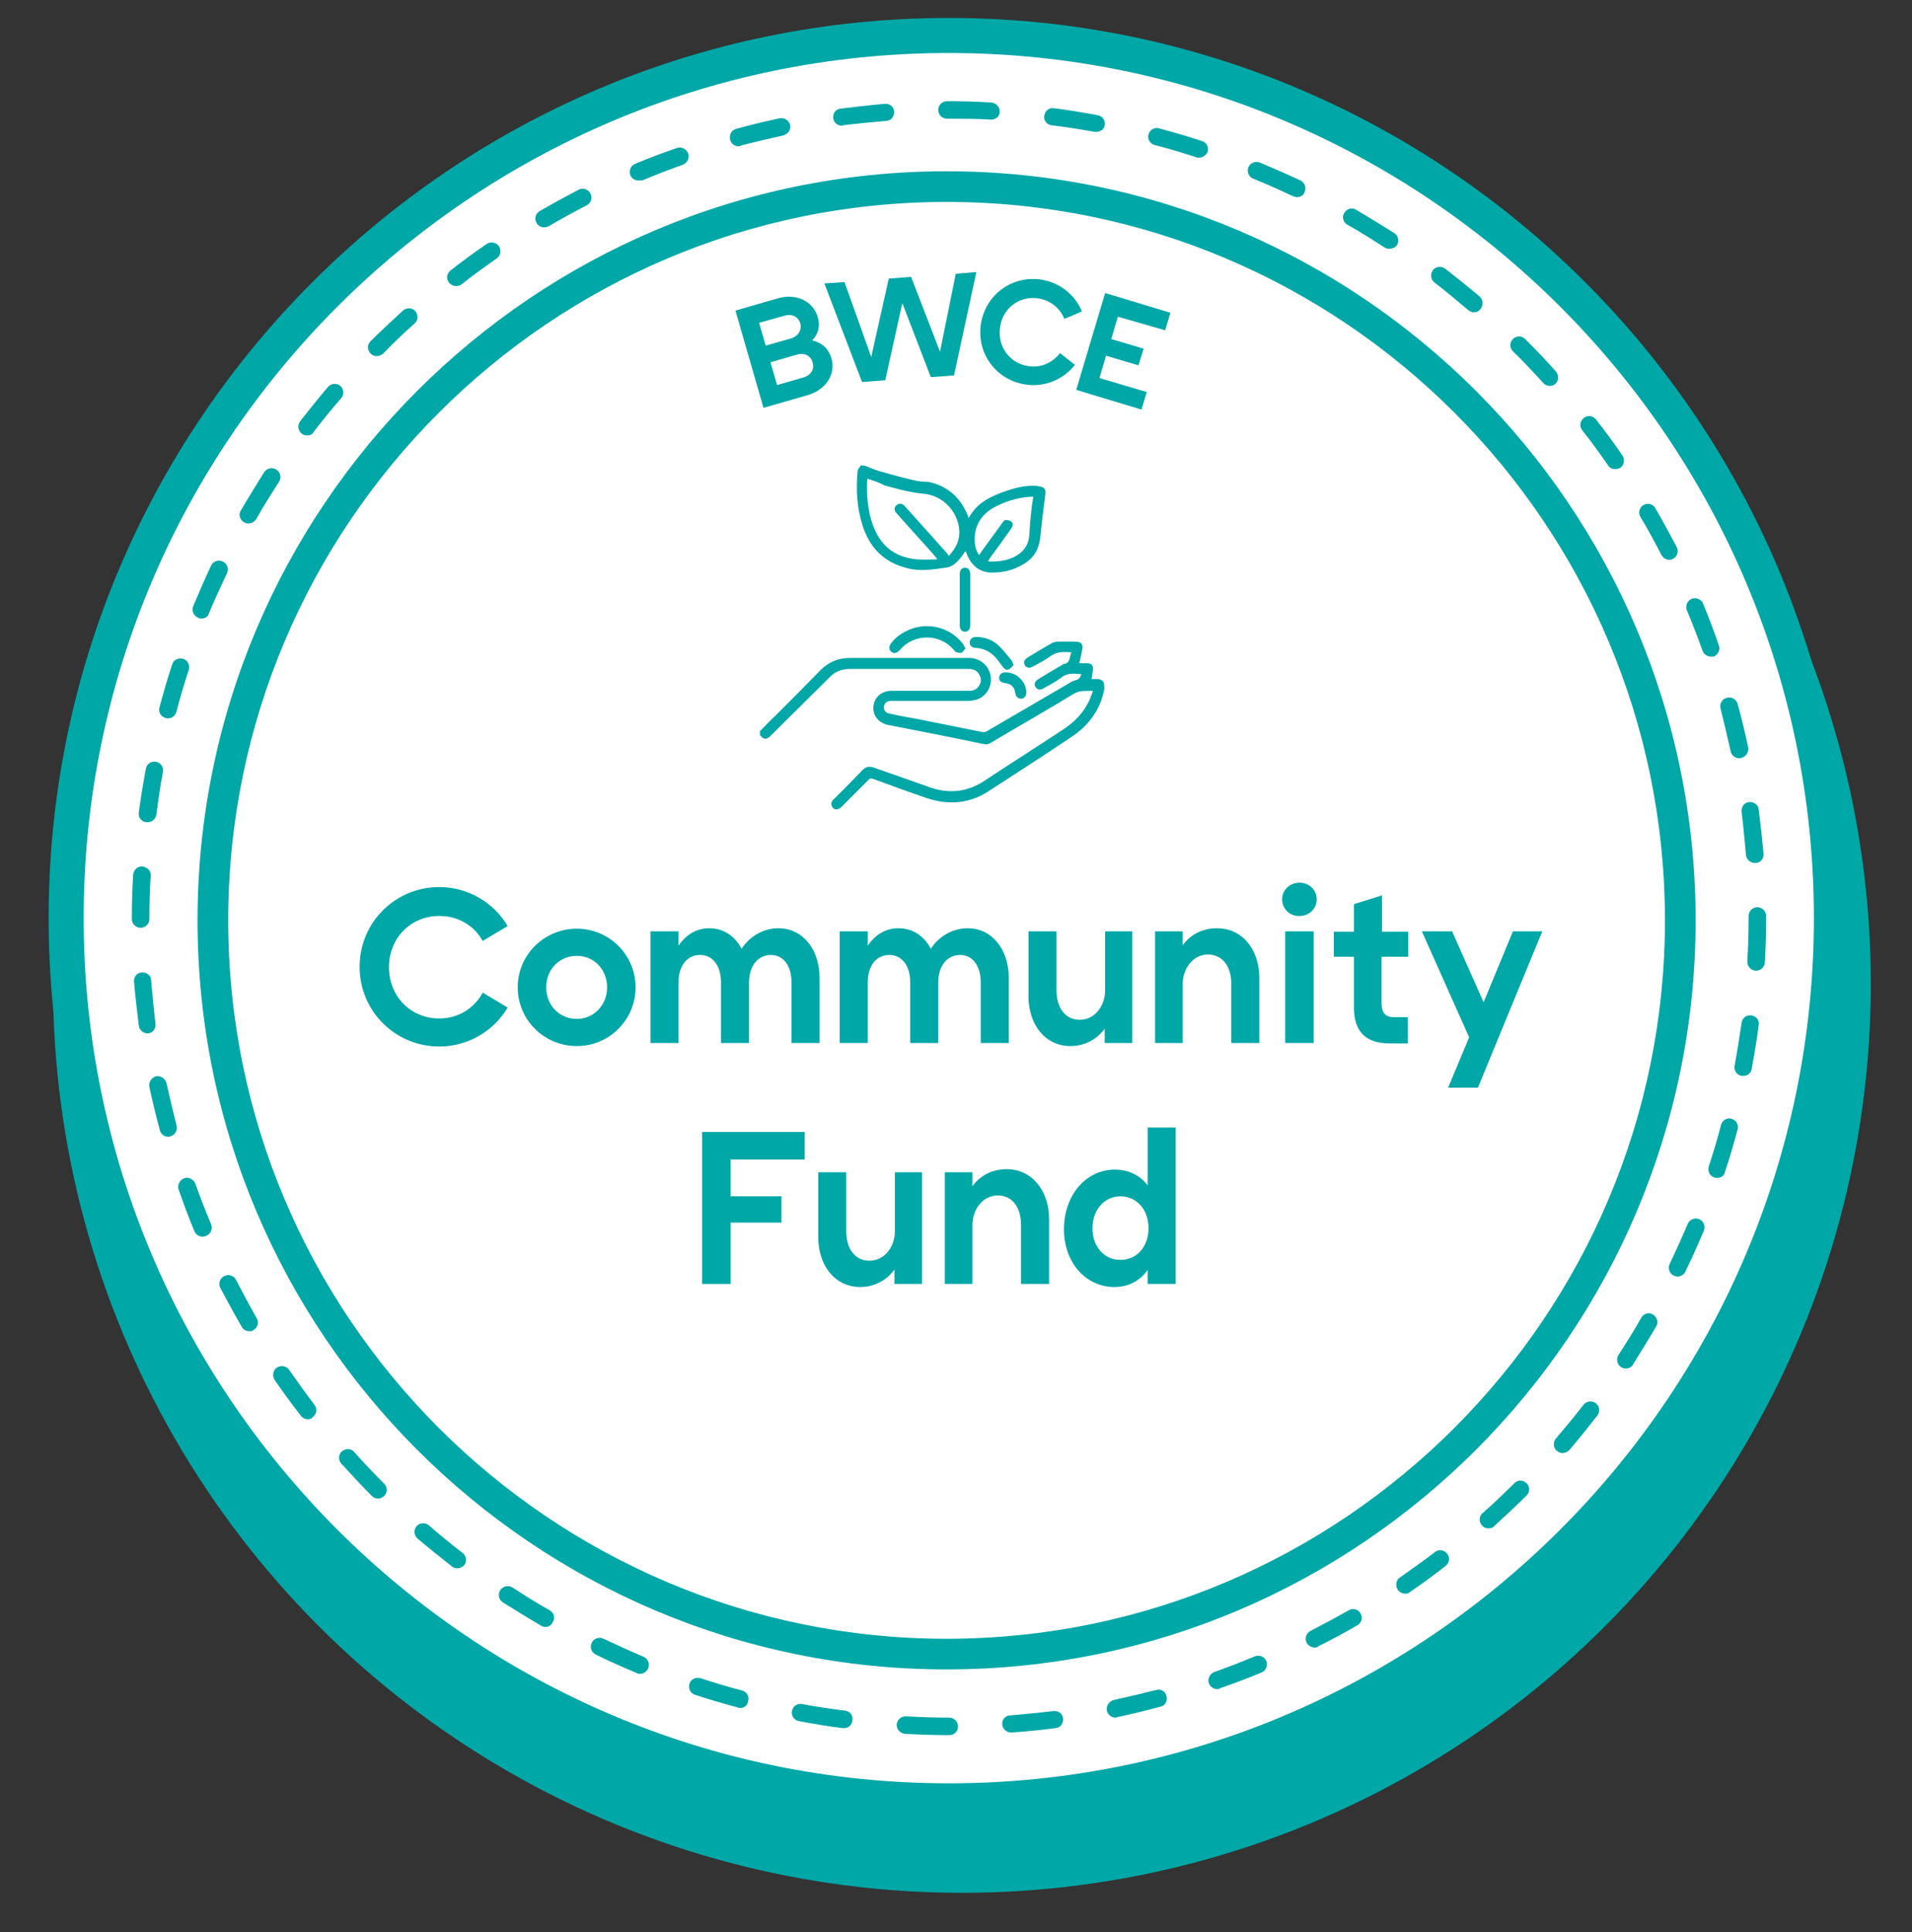
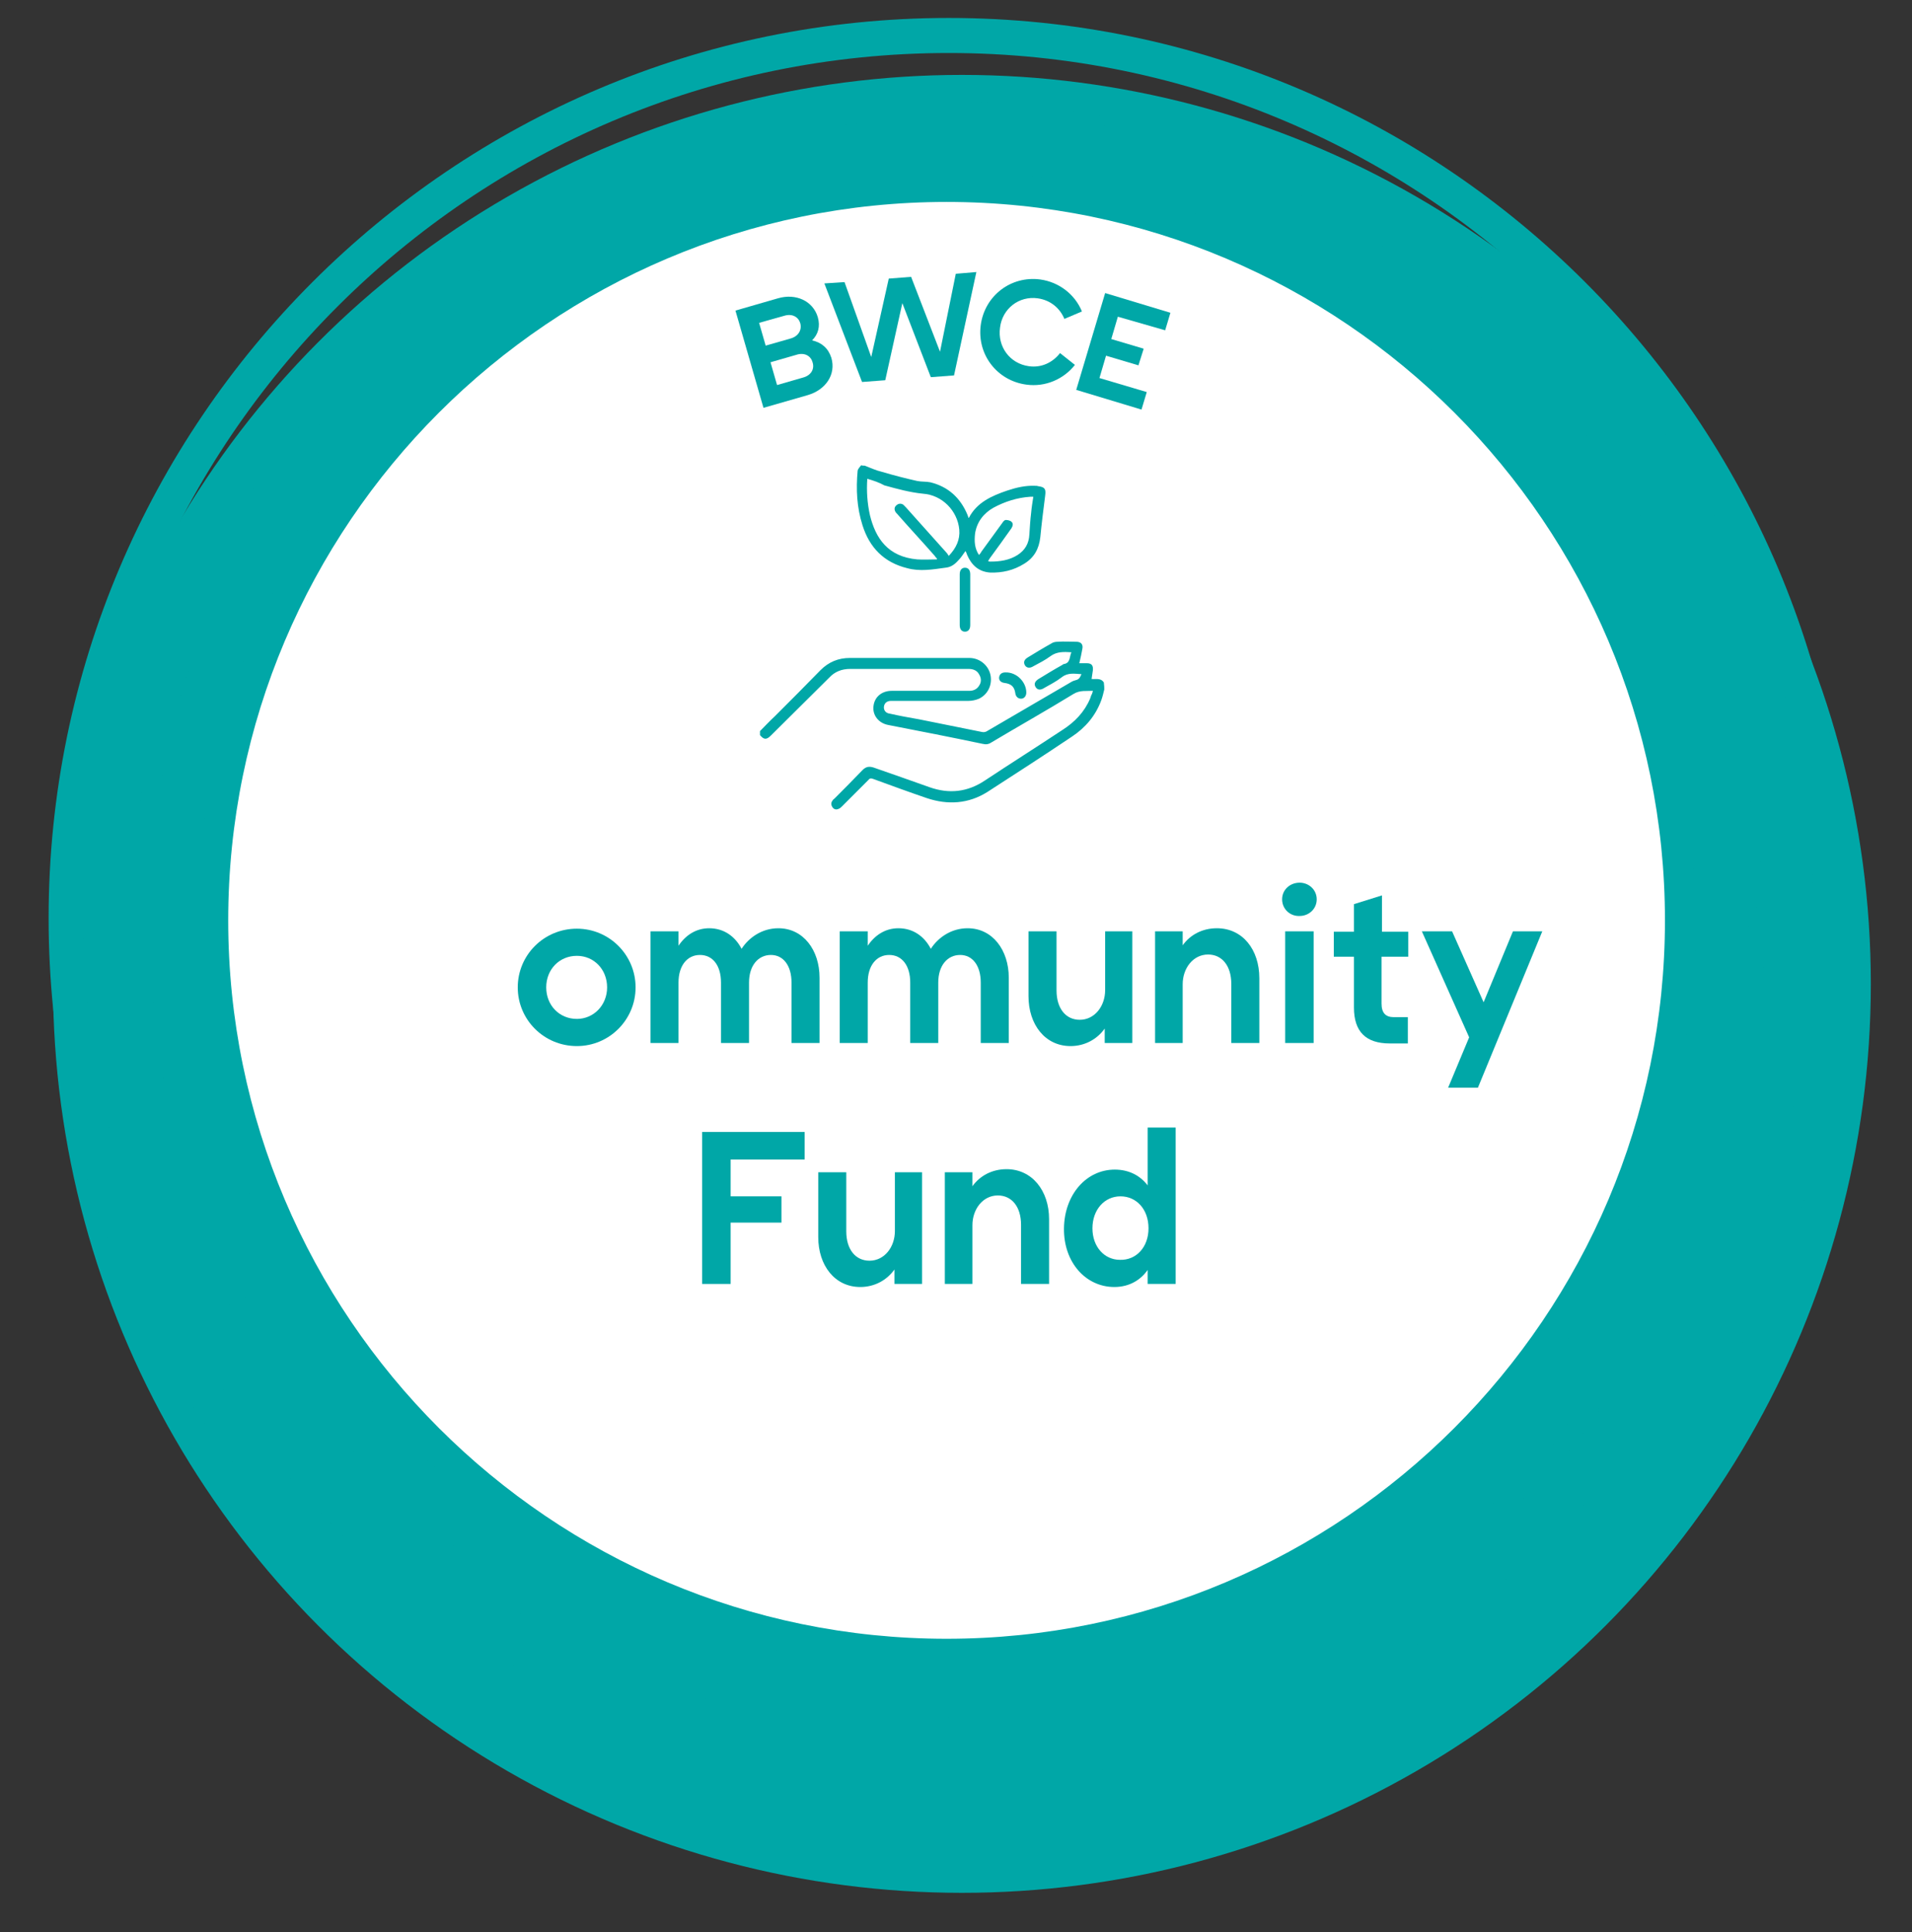
<svg xmlns="http://www.w3.org/2000/svg" version="1.1" id="Layer_1" x="0px" y="0px" viewBox="0 0 436.5 441.1" style="enable-background:new 0 0 436.5 441.1;" xml:space="preserve">
  <rect x="0" y="0" width="436.5" height="441.1" fill="#333333" stroke="none" />
  <style type="text/css">
	.st0{fill:#00A7A7;}
	.st1{fill:#FFFFFF;}
</style>
  <g>
    <circle class="st0" cx="219.6" cy="224.6" r="207.5" />
  </g>
  <g>
-     <circle class="st1" cx="216.6" cy="209.6" r="201.5" />
    <path class="st0" d="M216.6,415.1c-113.3,0-205.5-92.2-205.5-205.5S103.3,4.1,216.6,4.1s205.5,92.2,205.5,205.5   S330,415.1,216.6,415.1z M216.6,12.1c-108.9,0-197.5,88.6-197.5,197.5s88.6,197.5,197.5,197.5s197.5-88.6,197.5-197.5   S325.5,12.1,216.6,12.1z" />
  </g>
  <g>
    <circle class="st1" cx="216.1" cy="210.1" r="167.5" />
    <path class="st0" d="M216.1,381.1c-94.3,0-171-76.7-171-171s76.7-171,171-171s171,76.7,171,171S310.4,381.1,216.1,381.1z    M216.1,46.1c-90.4,0-164,73.6-164,164s73.6,164,164,164c90.4,0,164-73.6,164-164S306.6,46.1,216.1,46.1z" />
  </g>
  <g>
    <path class="st0" d="M189.8,81.7c1.1,3.8-1.3,7.3-5.4,8.5l-10.1,2.9l-6.4-22.2l9.7-2.8c4.1-1.2,8,0.6,9.1,4.3   c0.6,2.1,0.1,3.9-1.3,5.3C187.6,78.2,189.1,79.5,189.8,81.7z M173.3,73.7l1.5,5.2l5.6-1.6c1.9-0.5,2.7-2,2.3-3.5   c-0.4-1.4-1.8-2.3-3.7-1.7L173.3,73.7z M185.5,82.7c-0.4-1.5-1.9-2.3-3.7-1.7l-5.9,1.7l1.5,5.2l5.9-1.7   C185.2,85.7,186,84.2,185.5,82.7z" />
    <path class="st0" d="M222.9,62.1l-5.1,23.6l-5.3,0.4L206,69.2l-3.9,17.6l-5.3,0.4l-8.6-22.5l4.6-0.3l6.1,17.1l4-17.9l5.1-0.4   l6.6,17.1l3.6-17.8L222.9,62.1z" />
    <path class="st0" d="M236.9,68.1c-4.3-0.6-8.1,2.4-8.6,6.7c-0.6,4.3,2.2,8.2,6.6,8.8c2.8,0.4,5.4-0.8,7.1-3l3.4,2.7   c-2.6,3.3-6.8,5.1-11.1,4.5c-6.7-0.9-11.3-6.9-10.4-13.6c0.9-6.7,6.9-11.3,13.6-10.4c4.3,0.6,7.9,3.4,9.5,7.3l-4,1.7   C241.9,70.2,239.7,68.5,236.9,68.1z" />
    <path class="st0" d="M255.2,72.3l-1.5,5.1l7.4,2.2l-1.2,3.8l-7.4-2.2l-1.5,5.1l10.8,3.2l-1.2,4l-14.9-4.5l6.6-22.1l14.9,4.5l-1.2,4   L255.2,72.3z" />
  </g>
  <g>
    <path class="st0" d="M216.7,396.1c-3.4,0-6.7-0.1-10.1-0.3c-1.1-0.1-1.9-1-1.9-2.1c0.1-1.1,1-1.9,2.1-1.9c3.3,0.2,6.6,0.3,9.8,0.3   l0.1,0c1.1,0,2,0.9,2,2S217.9,396.1,216.7,396.1L216.7,396.1z M230.8,395.5c-1,0-1.9-0.8-2-1.8c-0.1-1.1,0.7-2.1,1.8-2.1   c3.3-0.3,6.6-0.6,9.9-1c1.1-0.1,2.1,0.6,2.2,1.7c0.1,1.1-0.6,2.1-1.7,2.2c-3.3,0.4-6.7,0.8-10.1,1   C230.9,395.5,230.9,395.5,230.8,395.5z M192.7,394.5c-0.1,0-0.2,0-0.3,0c-3.4-0.4-6.7-1-10-1.6c-1.1-0.2-1.8-1.2-1.6-2.3   c0.2-1.1,1.2-1.8,2.3-1.6c3.2,0.6,6.5,1.1,9.8,1.5c1.1,0.1,1.9,1.1,1.7,2.2C194.5,393.8,193.7,394.5,192.7,394.5z M254.7,392.1   c-0.9,0-1.8-0.6-2-1.6c-0.2-1.1,0.5-2.1,1.5-2.4c3.2-0.7,6.5-1.5,9.7-2.3c1.1-0.3,2.2,0.3,2.4,1.4c0.3,1.1-0.3,2.2-1.4,2.4   c-3.3,0.9-6.6,1.7-9.9,2.4C255,392.1,254.8,392.1,254.7,392.1z M169,389.9c-0.2,0-0.3,0-0.5-0.1c-3.3-0.9-6.5-1.8-9.8-2.9   c-1.1-0.3-1.6-1.5-1.3-2.5c0.3-1.1,1.5-1.6,2.5-1.3c3.1,1,6.3,2,9.5,2.8c1.1,0.3,1.7,1.4,1.4,2.4   C170.7,389.3,169.9,389.9,169,389.9z M277.9,385.6c-0.8,0-1.6-0.5-1.9-1.3c-0.4-1,0.2-2.2,1.2-2.6c3.1-1.1,6.2-2.3,9.3-3.6   c1-0.4,2.2,0.1,2.6,1.1c0.4,1-0.1,2.2-1.1,2.6c-3.1,1.3-6.3,2.5-9.5,3.6C278.4,385.6,278.2,385.6,277.9,385.6z M146.1,382.1   c-0.3,0-0.5,0-0.8-0.2c-3.1-1.3-6.3-2.7-9.3-4.2c-1-0.5-1.4-1.7-0.9-2.7c0.5-1,1.7-1.4,2.7-0.9c3,1.4,6,2.8,9.1,4.1   c1,0.4,1.5,1.6,1.1,2.6C147.7,381.6,146.9,382.1,146.1,382.1z M300.1,376.1c-0.7,0-1.4-0.4-1.8-1.1c-0.5-1-0.1-2.2,0.9-2.7   c2.9-1.5,5.9-3.1,8.7-4.7c1-0.6,2.2-0.2,2.7,0.7c0.6,1,0.2,2.2-0.7,2.7c-2.9,1.7-5.9,3.3-8.9,4.8   C300.7,376.1,300.4,376.1,300.1,376.1z M124.5,371.4c-0.3,0-0.7-0.1-1-0.3c-2.9-1.7-5.8-3.5-8.7-5.3c-0.9-0.6-1.2-1.8-0.6-2.8   c0.6-0.9,1.8-1.2,2.8-0.6c2.8,1.8,5.6,3.6,8.5,5.2c1,0.6,1.3,1.8,0.7,2.7C125.8,371.1,125.2,371.4,124.5,371.4z M320.8,363.8   c-0.6,0-1.3-0.3-1.7-0.9c-0.6-0.9-0.4-2.2,0.5-2.8c2.7-1.9,5.4-3.8,8-5.8c0.9-0.7,2.1-0.5,2.8,0.4c0.7,0.9,0.5,2.1-0.4,2.8   c-2.7,2.1-5.4,4.1-8.2,6C321.6,363.7,321.2,363.8,320.8,363.8z M104.4,358c-0.4,0-0.9-0.1-1.2-0.4c-2.7-2.1-5.3-4.2-7.9-6.4   c-0.8-0.7-0.9-2-0.2-2.8s2-0.9,2.8-0.2c2.5,2.2,5.1,4.3,7.7,6.3c0.9,0.7,1,1.9,0.4,2.8C105.6,357.7,105,358,104.4,358z    M339.8,348.9c-0.5,0-1.1-0.2-1.5-0.7c-0.7-0.8-0.7-2.1,0.2-2.8c2.5-2.2,4.9-4.5,7.2-6.8c0.8-0.8,2-0.8,2.8,0c0.8,0.8,0.8,2,0,2.8   c-2.4,2.4-4.9,4.7-7.4,7C340.8,348.8,340.3,348.9,339.8,348.9z M86.3,342.1c-0.5,0-1-0.2-1.4-0.6c-2.4-2.4-4.7-4.9-7-7.4   c-0.7-0.8-0.7-2.1,0.2-2.8c0.8-0.7,2.1-0.7,2.8,0.2c2.2,2.5,4.5,4.9,6.8,7.2c0.8,0.8,0.8,2,0,2.8C87.3,341.9,86.8,342.1,86.3,342.1   z M356.7,331.7c-0.5,0-0.9-0.2-1.3-0.5c-0.8-0.7-0.9-2-0.2-2.8c2.1-2.5,4.3-5.1,6.3-7.7c0.7-0.9,1.9-1,2.8-0.4   c0.9,0.7,1,1.9,0.4,2.8c-2.1,2.7-4.2,5.3-6.4,7.9C357.8,331.5,357.2,331.7,356.7,331.7z M70.3,324c-0.6,0-1.2-0.3-1.6-0.8   c-2.1-2.7-4.1-5.4-6-8.2c-0.6-0.9-0.4-2.2,0.5-2.8c0.9-0.6,2.2-0.4,2.8,0.5c1.9,2.7,3.8,5.4,5.8,8c0.7,0.9,0.5,2.1-0.4,2.8   C71.2,323.8,70.8,324,70.3,324z M371.2,312.4c-0.4,0-0.8-0.1-1.1-0.3c-0.9-0.6-1.2-1.8-0.6-2.8c1.8-2.8,3.6-5.6,5.2-8.5   c0.6-1,1.8-1.3,2.7-0.7s1.3,1.8,0.7,2.7c-1.7,2.9-3.5,5.8-5.3,8.7C372.5,312.1,371.8,312.4,371.2,312.4z M56.9,303.9   c-0.7,0-1.4-0.4-1.7-1c-1.7-2.9-3.3-5.9-4.9-8.9c-0.5-1-0.1-2.2,0.9-2.7c1-0.5,2.2-0.1,2.7,0.9c1.5,2.9,3.1,5.9,4.7,8.7   c0.6,1,0.2,2.2-0.7,2.7C57.6,303.9,57.2,303.9,56.9,303.9z M383,291.4c-0.3,0-0.6-0.1-0.9-0.2c-1-0.5-1.4-1.7-0.9-2.7   c1.4-3,2.8-6,4.1-9.1c0.4-1,1.6-1.5,2.6-1.1c1,0.4,1.5,1.6,1.1,2.6c-1.3,3.1-2.7,6.2-4.2,9.3C384.5,290.9,383.8,291.4,383,291.4z    M46.2,282.3c-0.8,0-1.5-0.5-1.8-1.2c-1.3-3.1-2.5-6.3-3.6-9.5c-0.4-1,0.2-2.2,1.2-2.6c1-0.4,2.2,0.2,2.6,1.2   c1.1,3.1,2.3,6.2,3.6,9.3c0.4,1-0.1,2.2-1.1,2.6C46.7,282.3,46.5,282.3,46.2,282.3z M392,268.9c-0.2,0-0.4,0-0.6-0.1   c-1.1-0.3-1.6-1.5-1.3-2.5c1-3.1,2-6.3,2.8-9.5c0.3-1.1,1.4-1.7,2.4-1.4c1.1,0.3,1.7,1.4,1.4,2.4c-0.9,3.3-1.8,6.5-2.9,9.7   C393.7,268.4,392.9,268.9,392,268.9z M38.4,259.5c-0.9,0-1.7-0.6-1.9-1.5c-0.9-3.3-1.7-6.6-2.4-9.9c-0.2-1.1,0.5-2.1,1.5-2.4   c1.1-0.2,2.1,0.5,2.4,1.5c0.7,3.2,1.5,6.5,2.3,9.7c0.3,1.1-0.3,2.2-1.4,2.5C38.8,259.5,38.6,259.5,38.4,259.5z M398,245.6   c-0.1,0-0.2,0-0.4,0c-1.1-0.2-1.8-1.2-1.6-2.3c0.6-3.2,1.1-6.6,1.6-9.8c0.1-1.1,1.2-1.9,2.2-1.7c1.1,0.1,1.9,1.1,1.7,2.2   c-0.4,3.3-1,6.7-1.6,10C399.8,244.9,399,245.6,398,245.6z M33.7,235.9c-1,0-1.8-0.7-2-1.7c-0.4-3.3-0.8-6.7-1.1-10.1   c-0.1-1.1,0.7-2.1,1.8-2.1c1.1-0.1,2.1,0.7,2.1,1.8c0.3,3.3,0.6,6.6,1,9.9c0.1,1.1-0.6,2.1-1.7,2.2   C33.9,235.9,33.8,235.9,33.7,235.9z M400.9,221.6c0,0-0.1,0-0.1,0c-1.1-0.1-1.9-1-1.9-2.1c0.2-3.3,0.3-6.6,0.3-9.9l0-0.5   c0-1.1,0.9-2,2-2s2,0.9,2,2l0,0.5c0,3.4-0.1,6.8-0.3,10.2C402.8,220.8,401.9,221.6,400.9,221.6z M32.1,211.8c-1.1,0-2-0.9-2-2   l0-0.2c0-3.3,0.1-6.7,0.3-9.9c0.1-1.1,1-2,2.1-1.9c1.1,0.1,2,1,1.9,2.1c-0.2,3.2-0.3,6.5-0.3,9.7l0,0.2   C34.1,210.9,33.2,211.8,32.1,211.8z M400.6,197c-1,0-1.9-0.8-2-1.8c-0.3-3.3-0.6-6.6-1-9.9c-0.1-1.1,0.6-2.1,1.7-2.2   c1.1-0.1,2.1,0.6,2.2,1.7c0.4,3.3,0.8,6.7,1.1,10.1c0.1,1.1-0.7,2.1-1.8,2.1C400.7,197,400.6,197,400.6,197z M33.7,187.7   c-0.1,0-0.2,0-0.3,0c-1.1-0.1-1.9-1.1-1.7-2.2c0.4-3.3,1-6.7,1.6-10c0.2-1.1,1.2-1.8,2.3-1.6c1.1,0.2,1.8,1.2,1.6,2.3   c-0.6,3.2-1.1,6.6-1.5,9.8C35.5,187,34.7,187.7,33.7,187.7z M397.1,173.1c-0.9,0-1.8-0.6-2-1.6c-0.7-3.2-1.5-6.5-2.3-9.7   c-0.3-1.1,0.3-2.2,1.4-2.5c1.1-0.3,2.2,0.3,2.5,1.4c0.9,3.3,1.7,6.6,2.4,9.9c0.2,1.1-0.5,2.1-1.5,2.4   C397.4,173.1,397.3,173.1,397.1,173.1z M38.3,164c-0.2,0-0.3,0-0.5-0.1c-1.1-0.3-1.7-1.4-1.4-2.4c0.9-3.3,1.8-6.5,2.9-9.8   c0.3-1.1,1.5-1.6,2.5-1.3c1.1,0.3,1.6,1.5,1.3,2.5c-1,3.1-2,6.3-2.8,9.5C40,163.5,39.2,164,38.3,164z M390.6,149.9   c-0.8,0-1.6-0.5-1.9-1.3c-1.1-3.1-2.3-6.2-3.6-9.3c-0.4-1,0.1-2.2,1.1-2.6c1-0.4,2.2,0.1,2.6,1.1c1.3,3.1,2.5,6.3,3.6,9.5   c0.4,1-0.2,2.2-1.2,2.6C391,149.9,390.8,149.9,390.6,149.9z M46,141.2c-0.3,0-0.5,0-0.8-0.2c-1-0.4-1.5-1.6-1.1-2.6   c1.3-3.1,2.7-6.3,4.1-9.3c0.5-1,1.7-1.4,2.7-0.9c1,0.5,1.4,1.7,0.9,2.7c-1.4,3-2.8,6-4.1,9.1C47.6,140.7,46.8,141.2,46,141.2z    M381.1,127.8c-0.7,0-1.4-0.4-1.8-1.1c-1.5-2.9-3.1-5.9-4.8-8.7c-0.6-1-0.2-2.2,0.7-2.7c1-0.6,2.2-0.2,2.7,0.7   c1.7,2.9,3.3,5.9,4.9,8.9c0.5,1,0.1,2.2-0.9,2.7C381.7,127.7,381.4,127.8,381.1,127.8z M56.7,119.5c-0.3,0-0.7-0.1-1-0.3   c-1-0.6-1.3-1.8-0.7-2.7c1.7-2.9,3.5-5.8,5.3-8.7c0.6-0.9,1.8-1.2,2.8-0.6c0.9,0.6,1.2,1.8,0.6,2.8c-1.8,2.8-3.6,5.6-5.2,8.5   C58.1,119.1,57.4,119.5,56.7,119.5z M368.7,107.1c-0.6,0-1.3-0.3-1.6-0.9c-1.9-2.7-3.8-5.4-5.9-8c-0.7-0.9-0.5-2.1,0.4-2.8   c0.9-0.7,2.1-0.5,2.8,0.4c2.1,2.7,4.1,5.4,6,8.2c0.6,0.9,0.4,2.2-0.5,2.8C369.5,107,369.1,107.1,368.7,107.1z M70.1,99.4   c-0.4,0-0.9-0.1-1.2-0.4c-0.9-0.7-1-1.9-0.4-2.8c2.1-2.7,4.2-5.3,6.4-7.9c0.7-0.8,2-0.9,2.8-0.2c0.8,0.7,0.9,2,0.2,2.8   c-2.2,2.5-4.3,5.1-6.3,7.7C71.3,99.2,70.7,99.4,70.1,99.4z M353.8,88.1c-0.5,0-1.1-0.2-1.5-0.7c-2.2-2.4-4.5-4.9-6.9-7.2   c-0.8-0.8-0.8-2,0-2.8c0.8-0.8,2-0.8,2.8,0c2.4,2.4,4.8,4.9,7,7.4c0.7,0.8,0.7,2.1-0.1,2.8C354.7,88,354.3,88.1,353.8,88.1z    M86,81.3c-0.5,0-1-0.2-1.4-0.6c-0.8-0.8-0.8-2,0-2.8c2.4-2.4,4.9-4.7,7.4-7c0.8-0.7,2.1-0.7,2.8,0.1c0.7,0.8,0.7,2.1-0.1,2.8   c-2.5,2.2-4.9,4.5-7.2,6.9C87,81.1,86.5,81.3,86,81.3z M336.5,71.3c-0.5,0-0.9-0.2-1.3-0.5c-2.5-2.1-5.1-4.3-7.7-6.3   c-0.9-0.7-1-1.9-0.4-2.8c0.7-0.9,1.9-1,2.8-0.4c2.7,2.1,5.3,4.2,7.9,6.4c0.8,0.7,0.9,2,0.2,2.8C337.6,71.1,337.1,71.3,336.5,71.3z    M104.1,65.3c-0.6,0-1.2-0.3-1.6-0.8c-0.7-0.9-0.5-2.1,0.4-2.8c2.7-2.1,5.4-4.1,8.2-6c0.9-0.6,2.2-0.4,2.8,0.5   c0.6,0.9,0.4,2.2-0.5,2.8c-2.7,1.9-5.4,3.8-8,5.9C105,65.2,104.6,65.3,104.1,65.3z M317.2,56.8c-0.4,0-0.8-0.1-1.1-0.3   c-2.8-1.8-5.6-3.6-8.5-5.2c-1-0.6-1.3-1.8-0.7-2.7c0.6-1,1.8-1.3,2.7-0.7c2.9,1.7,5.8,3.5,8.7,5.3c0.9,0.6,1.2,1.8,0.6,2.8   C318.5,56.5,317.8,56.8,317.2,56.8z M124.2,51.9c-0.7,0-1.4-0.4-1.7-1c-0.6-1-0.2-2.2,0.7-2.7c2.9-1.7,5.9-3.3,8.9-4.9   c1-0.5,2.2-0.1,2.7,0.9c0.5,1,0.1,2.2-0.9,2.7c-2.9,1.5-5.9,3.1-8.7,4.8C124.8,51.8,124.5,51.9,124.2,51.9z M296.1,45   c-0.3,0-0.6-0.1-0.9-0.2c-3-1.4-6-2.8-9.1-4c-1-0.4-1.5-1.6-1.1-2.6c0.4-1,1.6-1.5,2.6-1.1c3.1,1.3,6.3,2.7,9.3,4.1   c1,0.5,1.4,1.7,0.9,2.7C297.6,44.6,296.9,45,296.1,45z M145.7,41.2c-0.8,0-1.5-0.5-1.8-1.2c-0.4-1,0.1-2.2,1.1-2.6   c3.1-1.3,6.3-2.5,9.5-3.6c1-0.4,2.2,0.2,2.6,1.2c0.4,1-0.2,2.2-1.2,2.6c-3.1,1.1-6.2,2.3-9.3,3.6C146.3,41.1,146,41.2,145.7,41.2z    M273.7,36c-0.2,0-0.4,0-0.6-0.1c-3.1-1-6.3-2-9.5-2.8c-1.1-0.3-1.7-1.4-1.4-2.4c0.3-1.1,1.4-1.7,2.4-1.4c3.3,0.9,6.5,1.8,9.8,2.9   c1.1,0.3,1.6,1.5,1.3,2.5C275.3,35.5,274.5,36,273.7,36z M168.6,33.4c-0.9,0-1.7-0.6-1.9-1.5c-0.3-1.1,0.3-2.2,1.4-2.5   c3.3-0.9,6.6-1.7,9.9-2.4c1.1-0.2,2.1,0.5,2.4,1.5c0.2,1.1-0.5,2.1-1.5,2.4c-3.2,0.7-6.5,1.5-9.7,2.3   C168.9,33.4,168.7,33.4,168.6,33.4z M250.3,30.1c-0.1,0-0.2,0-0.4,0c-3.3-0.6-6.6-1.1-9.8-1.5c-1.1-0.1-1.9-1.1-1.7-2.2   s1.1-1.9,2.2-1.7c3.3,0.4,6.7,1,10,1.6c1.1,0.2,1.8,1.2,1.6,2.3C252.1,29.4,251.3,30.1,250.3,30.1z M192.2,28.7c-1,0-1.8-0.7-2-1.7   c-0.1-1.1,0.6-2.1,1.7-2.2c3.3-0.4,6.7-0.8,10.1-1.1c1.1-0.1,2.1,0.7,2.1,1.8c0.1,1.1-0.7,2.1-1.8,2.1c-3.3,0.3-6.6,0.6-9.9,1   C192.4,28.7,192.3,28.7,192.2,28.7z M226.3,27.3c0,0-0.1,0-0.1,0c-3.2-0.2-6.4-0.2-9.6-0.2l-0.4,0c-1.1,0-2-0.9-2-2s0.9-2,2-2   l0.3,0c3.3,0,6.6,0.1,9.8,0.3c1.1,0.1,2,1,1.9,2.1C228.3,26.5,227.4,27.3,226.3,27.3z" />
  </g>
  <g>
-     <path class="st0" d="M100.3,209.1c-6.6,0-11.5,5.1-11.5,11.7c0,6.6,4.9,11.7,11.5,11.7c4.2,0,7.9-2.2,9.9-5.9l5.7,3.4   c-3.2,5.4-9.1,8.9-15.6,8.9c-10.1,0-18.2-8.1-18.2-18.2c0-10.1,8.1-18.2,18.2-18.2c6.5,0,12.4,3.5,15.6,8.9l-5.7,3.4   C108.2,211.2,104.5,209.1,100.3,209.1z" />
    <path class="st0" d="M118.2,225.4c0-7.4,6-13.4,13.5-13.4c7.4,0,13.4,6,13.4,13.4s-6,13.4-13.4,13.4   C124.2,238.8,118.2,232.8,118.2,225.4z M138.6,225.4c0-4.1-3-7.2-6.9-7.2c-4,0-7,3.1-7,7.2c0,4.1,3,7.2,7,7.2   C135.5,232.6,138.6,229.5,138.6,225.4z" />
    <path class="st0" d="M187.1,223.2v14.9h-6.4v-13.8c0-3.9-1.9-6.3-4.7-6.3c-2.9,0-5,2.4-5,6.3v13.8h-6.4v-13.8   c0-3.9-1.9-6.3-4.8-6.3c-2.9,0-4.9,2.4-4.9,6.3v13.8h-6.4v-25.5h6.4v3.3c1.6-2.4,4-4,7-4c3.3,0,5.9,1.8,7.4,4.7   c1.6-2.5,4.6-4.7,8.4-4.7C183.4,211.9,187.1,216.9,187.1,223.2z" />
    <path class="st0" d="M230.3,223.2v14.9h-6.4v-13.8c0-3.9-1.9-6.3-4.7-6.3c-2.9,0-5,2.4-5,6.3v13.8h-6.4v-13.8   c0-3.9-1.9-6.3-4.8-6.3c-2.9,0-4.9,2.4-4.9,6.3v13.8h-6.4v-25.5h6.4v3.3c1.6-2.4,4-4,7-4c3.3,0,5.9,1.8,7.4,4.7   c1.6-2.5,4.6-4.7,8.4-4.7C226.6,211.9,230.3,216.9,230.3,223.2z" />
    <path class="st0" d="M258.5,212.6v25.5h-6.3v-3.3c-1.7,2.4-4.5,4-7.8,4c-5.8,0-9.6-4.9-9.6-11.4v-14.8h6.4v13.5   c0,4.1,2.1,6.7,5.3,6.7c3.4,0,5.8-3.1,5.8-6.8v-13.4H258.5z" />
    <path class="st0" d="M287.5,223.3v14.8h-6.4v-13.5c0-4.1-2.1-6.7-5.3-6.7c-3.4,0-5.8,3.1-5.8,6.8v13.4h-6.3v-25.5h6.3v3.2   c1.7-2.4,4.5-3.9,7.8-3.9C283.7,211.9,287.5,216.8,287.5,223.3z" />
    <path class="st0" d="M292.7,205.3c0-2.2,1.8-3.8,4-3.8c2.1,0,3.9,1.6,3.9,3.8c0,2.2-1.8,3.8-3.9,3.8   C294.5,209.2,292.7,207.5,292.7,205.3z M299.9,212.6v25.5h-6.5v-25.5H299.9z" />
    <path class="st0" d="M315.4,218.3v10.8c0,2.1,0.9,3.1,2.8,3.1h3.2v6h-4.1c-5.5,0-8.2-2.7-8.2-8.2v-11.6h-4.6v-5.7h4.6v-6.3l6.4-2   v8.3h6v5.7H315.4z" />
    <path class="st0" d="M352.1,212.6l-14.7,35.7h-6.8l4.8-11.5l-10.8-24.2h6.9l7.2,16.2l6.7-16.2H352.1z" />
    <path class="st0" d="M166.8,264.7v8.4h11.6v6h-11.6v14h-6.5v-34.7h23.4v6.3H166.8z" />
    <path class="st0" d="M210.5,267.6v25.5h-6.3v-3.3c-1.7,2.4-4.5,4-7.8,4c-5.8,0-9.6-4.9-9.6-11.4v-14.8h6.4v13.5   c0,4.1,2.1,6.7,5.3,6.7c3.4,0,5.8-3.1,5.8-6.8v-13.4H210.5z" />
    <path class="st0" d="M239.5,278.3v14.8h-6.4v-13.5c0-4.1-2.1-6.7-5.3-6.7c-3.4,0-5.8,3.1-5.8,6.8v13.4h-6.3v-25.5h6.3v3.2   c1.7-2.4,4.5-3.9,7.8-3.9C235.6,266.9,239.5,271.8,239.5,278.3z" />
    <path class="st0" d="M268.4,257.4v35.7h-6.4v-3.2c-1.5,2.2-4.1,3.9-7.6,3.9c-6.5,0-11.6-5.6-11.5-13.4c0.1-7.7,5.1-13.4,11.6-13.4   c3.4,0,5.9,1.5,7.5,3.6v-13.2H268.4z M262.2,280.4c0-4.4-2.8-7.3-6.4-7.3c-3.7,0-6.4,3.1-6.4,7.3c0,4.2,2.7,7.2,6.3,7.2   C259.4,287.7,262.2,284.7,262.2,280.4z" />
  </g>
  <g>
    <g>
      <path class="st0" d="M252.1,157.4c-0.2,0.8-0.4,1.7-0.7,2.5c-1.3,3.5-3.6,6.2-6.6,8.2c-6.4,4.3-12.9,8.5-19.4,12.7    c-4.3,2.7-9,3-13.8,1.4c-4.1-1.4-8.2-2.9-12.3-4.4c-0.5-0.2-0.8-0.1-1.1,0.3c-2,2-4,4-6,6c-0.2,0.2-0.5,0.5-0.9,0.6    c-0.5,0.2-1,0-1.3-0.5c-0.3-0.5-0.3-1,0.1-1.5c0.1-0.2,0.3-0.3,0.4-0.4c2.1-2.1,4.3-4.3,6.4-6.5c0.8-0.8,1.5-0.9,2.5-0.6    c4.3,1.5,8.6,3,12.8,4.5c4.5,1.6,8.7,1.1,12.6-1.5c5.9-3.9,11.9-7.7,17.8-11.6c2.8-1.8,5-4.1,6.3-7.2c0.1-0.3,0.2-0.7,0.4-1    c0.1-0.2,0.1-0.4,0.2-0.7c-1.5,0.1-2.9-0.2-4.4,0.7c-6.2,3.8-12.6,7.4-18.8,11.1c-0.6,0.4-1.2,0.5-2,0.3    c-7.1-1.5-14.3-2.9-21.5-4.3c-2.2-0.4-3.6-2.2-3.4-4.2c0.2-2.2,1.9-3.6,4.2-3.6c5.9,0,11.8,0,17.7,0c1,0,1.8-0.4,2.3-1.3    c0.5-0.8,0.4-1.7-0.1-2.5c-0.5-0.9-1.4-1.2-2.4-1.2c-6.4,0-12.9,0-19.3,0c-2.6,0-5.1,0-7.7,0c-1.9,0-3.5,0.6-4.8,2    c-4.4,4.4-8.9,8.8-13.3,13.2c-1,1-1.6,1-2.5-0.1c0-0.3,0-0.6,0-0.9c1.1-1.1,2.2-2.3,3.4-3.4c3.5-3.5,7-7,10.4-10.5    c1.9-1.9,4.1-2.8,6.7-2.8c9.1,0,18.2,0,27.3,0c2.3,0,4.3,1.6,4.8,3.8c0.5,2.2-0.5,4.5-2.6,5.5c-0.7,0.3-1.6,0.5-2.4,0.5    c-5.7,0-11.4,0-17.1,0c-0.2,0-0.4,0-0.6,0c-0.9,0-1.5,0.5-1.6,1.3c-0.1,0.8,0.4,1.5,1.3,1.6c2.2,0.5,4.4,0.9,6.7,1.3    c4.8,1,9.6,1.9,14.4,2.9c0.4,0.1,0.9,0,1.3-0.3c6.4-3.7,12.8-7.5,19.2-11.2c0.5-0.3,1.1-0.3,1.5-0.6c0.3-0.2,0.5-0.7,0.7-1.1    c-1.6-0.1-3.1-0.4-4.5,0.7c-1.3,1-2.7,1.7-4.1,2.5c-0.8,0.5-1.5,0.4-1.9-0.3c-0.4-0.7-0.1-1.3,0.7-1.8c1.8-1.1,3.6-2.2,5.4-3.2    c0.1-0.1,0.2-0.1,0.3-0.2c1.6-0.2,1.3-1.6,1.8-2.7c-1.7-0.1-3.3-0.2-4.8,0.9c-1.2,0.9-2.6,1.6-3.9,2.3c-0.8,0.5-1.5,0.4-1.9-0.2    c-0.4-0.7-0.2-1.3,0.6-1.8c1.8-1.1,3.6-2.2,5.4-3.2c0.4-0.3,1-0.4,1.5-0.4c1.4-0.1,2.8,0,4.2,0c1.1,0,1.6,0.6,1.4,1.6    c-0.2,1.1-0.4,2.1-0.7,3.3c0.5,0,1.1,0,1.7,0c1.1,0,1.5,0.5,1.4,1.6c-0.1,0.7-0.2,1.3-0.3,2c1,0.1,2.1-0.3,2.8,0.8    C252.1,156.5,252.1,157,252.1,157.4z" />
    </g>
    <g>
      <path class="st0" d="M197.4,106.3c1.3,0.5,2.6,1.1,3.9,1.4c2.7,0.8,5.4,1.5,8.1,2.1c1,0.2,2,0.1,3,0.3c4.1,1,6.9,3.6,8.5,7.5    c0.1,0.2,0.1,0.4,0.2,0.6c0.1,0,0.1,0,0.1,0c1.8-3.5,5.2-5,8.7-6.2c2.1-0.7,4.2-1.2,6.4-1.1c0.3,0,0.5,0,0.8,0.1    c1.5,0.2,1.7,0.7,1.5,2.2c-0.4,3.1-0.8,6.3-1.1,9.4c-0.3,2.7-1.4,4.7-3.7,6.1c-2.4,1.5-5,2.1-7.8,2c-2.6-0.2-4.2-1.7-5.2-4    c-0.1-0.3-0.2-0.6-0.4-0.9c-0.5,0.7-1,1.5-1.6,2.1c-0.8,0.9-1.7,1.6-3,1.7c-2.9,0.4-5.8,0.9-8.7,0.1c-5.3-1.3-8.6-4.7-10.2-9.8    c-1.3-4.1-1.5-8.2-1.1-12.5c0.1-0.4,0.5-0.8,0.8-1.2C196.8,106.3,197.1,106.3,197.4,106.3z M198,109.3c-0.2,2.8,0,5.6,0.6,8.3    c1.3,5.3,4.1,9.5,10.8,10.1c1.5,0.1,3,0,4.5,0c0-0.1,0-0.2,0-0.2c-0.2-0.2-0.4-0.4-0.5-0.6c-2.8-3.2-5.7-6.3-8.5-9.5    c-0.2-0.2-0.4-0.4-0.5-0.6c-0.3-0.6-0.2-1.1,0.3-1.5c0.5-0.4,1-0.4,1.5-0.1c0.2,0.2,0.4,0.4,0.6,0.6c3.1,3.5,6.3,7,9.4,10.5    c0.1,0.2,0.3,0.4,0.4,0.6c1.7-1.8,2.6-3.7,2.4-6c-0.4-4.3-3.9-7.9-8.3-8.2c-3-0.3-5.9-1.1-8.8-1.9    C200.6,110.1,199.4,109.7,198,109.3z M223.5,126.7c0.2-0.3,0.4-0.4,0.5-0.7c1.6-2.2,3.2-4.4,4.8-6.6c0.2-0.3,0.5-0.7,0.8-0.7    c0.4,0,1,0.1,1.3,0.4c0.5,0.4,0.3,1,0,1.5c-1.6,2.3-3.3,4.6-4.9,6.8c-0.1,0.2-0.3,0.4-0.4,0.7c0.2,0.1,0.4,0.1,0.5,0.1    c2.2,0,4.3-0.3,6.2-1.5c1.7-1.1,2.6-2.6,2.7-4.7c0.1-1.6,0.2-3.3,0.4-4.9c0.1-1.2,0.3-2.4,0.5-3.7c-0.3,0-0.5,0-0.7,0    c-3,0.2-5.8,1.1-8.4,2.5c-2.3,1.3-3.8,3.3-4.2,5.9C222.4,123.6,222.5,125.2,223.5,126.7z" />
    </g>
    <g>
-       <path class="st0" d="M220.4,148c-0.3,0.4-0.5,0.8-0.9,1c-0.3,0.1-0.8,0-1.2-0.1c-0.2-0.1-0.4-0.4-0.6-0.6c-3.2-3.7-9-3.7-12.2,0    c-0.1,0.1-0.1,0.2-0.2,0.2c-0.6,0.6-1.2,0.8-1.8,0.3c-0.6-0.5-0.6-1.2-0.1-1.9c1.1-1.5,2.6-2.5,4.3-3.2c4.2-1.7,9.1-0.5,12,3.1    C220,147.2,220.1,147.5,220.4,148z" />
-     </g>
+       </g>
    <g>
      <path class="st0" d="M221.5,136.9c0,1.9,0,3.9,0,5.8c0,1-0.5,1.5-1.2,1.5c-0.8,0-1.2-0.6-1.2-1.5c0-3.9,0-7.8,0-11.6    c0-1,0.5-1.5,1.2-1.5c0.8,0,1.2,0.6,1.2,1.5C221.5,133,221.5,135,221.5,136.9z" />
    </g>
    <g>
-       <path class="st0" d="M231.4,151.8c-0.3,0.3-0.6,0.8-1.1,1c-0.5,0.3-1-0.1-1.4-0.6c-0.6-0.8-1.2-1.7-1.9-2.4    c-1.2-1.2-2.6-1.8-4.3-1.9c-0.8,0-1.4-0.6-1.3-1.3c0-0.7,0.6-1.2,1.4-1.2c1.9,0,3.7,0.6,5.1,1.9c1.1,1,2,2.2,2.9,3.3    C231.1,150.9,231.2,151.3,231.4,151.8z" />
-     </g>
+       </g>
    <g>
      <path class="st0" d="M234.3,158.1c0,0.8-0.5,1.4-1.2,1.4c-0.7,0-1.2-0.5-1.3-1.2c-0.2-1.5-0.9-2.2-2.5-2.4    c-0.8-0.1-1.3-0.6-1.2-1.3c0.1-0.7,0.6-1.1,1.4-1.1C232.1,153.4,234.3,155.7,234.3,158.1z" />
    </g>
  </g>
</svg>